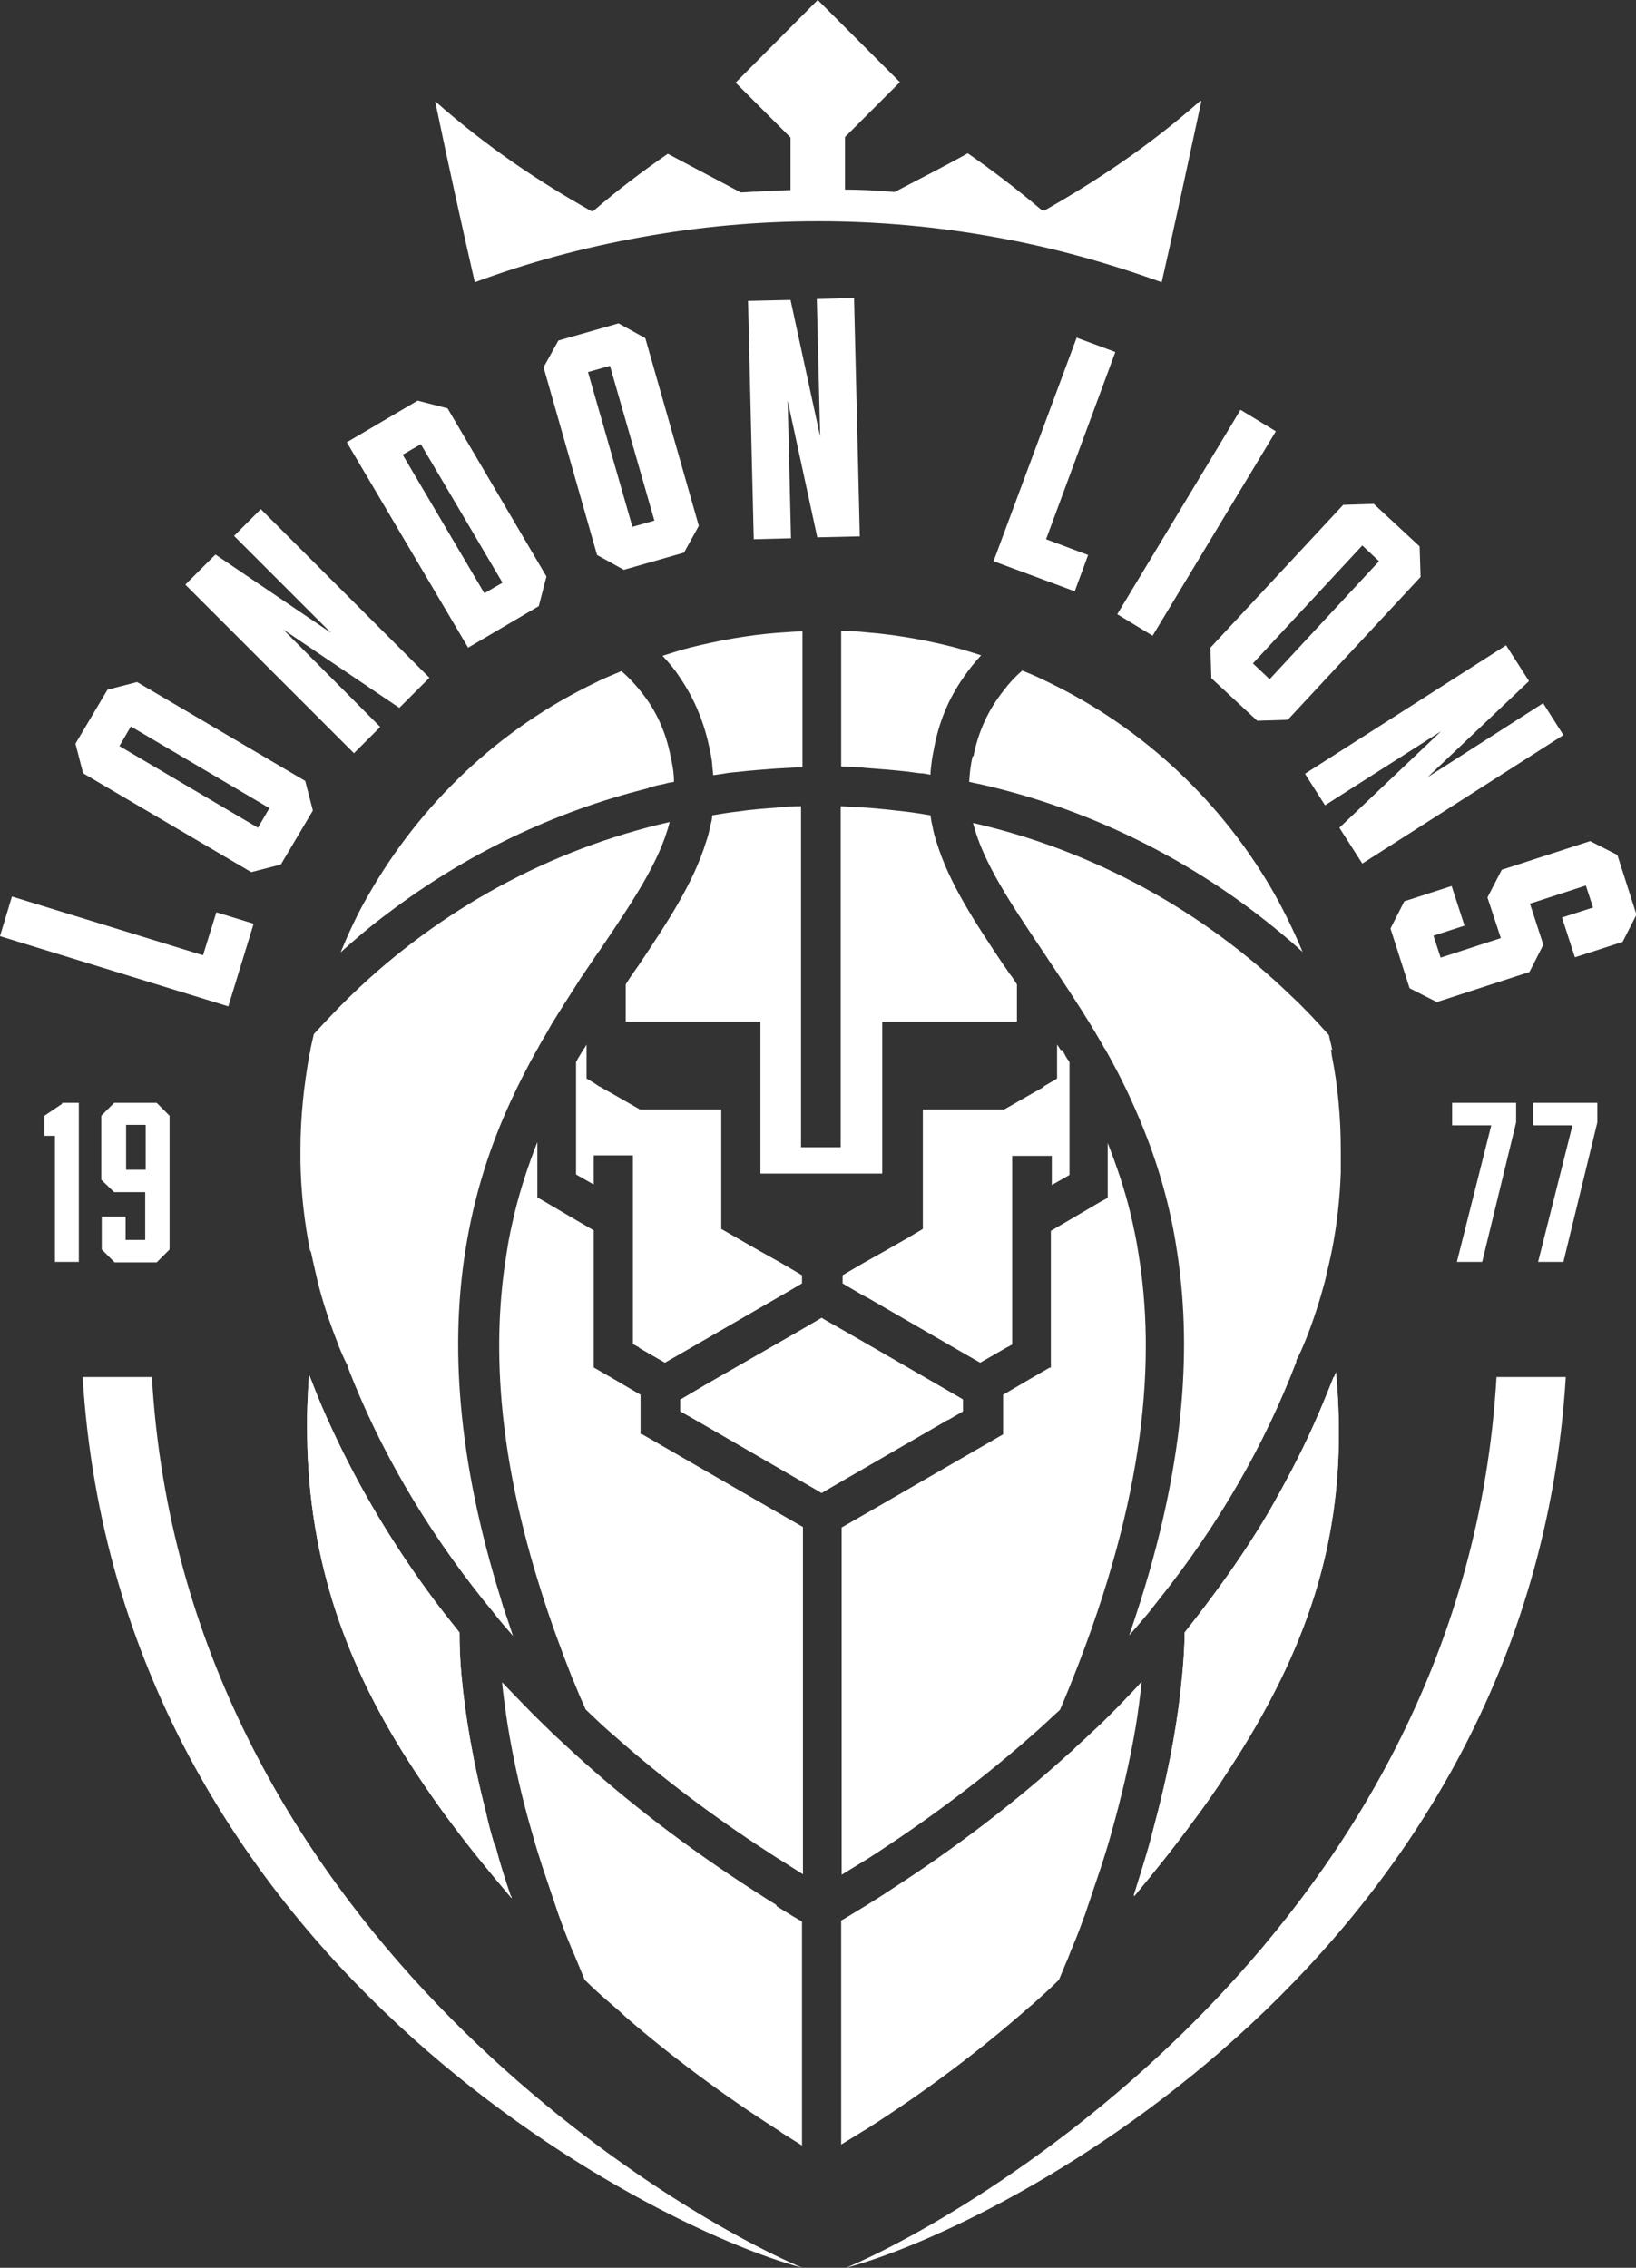
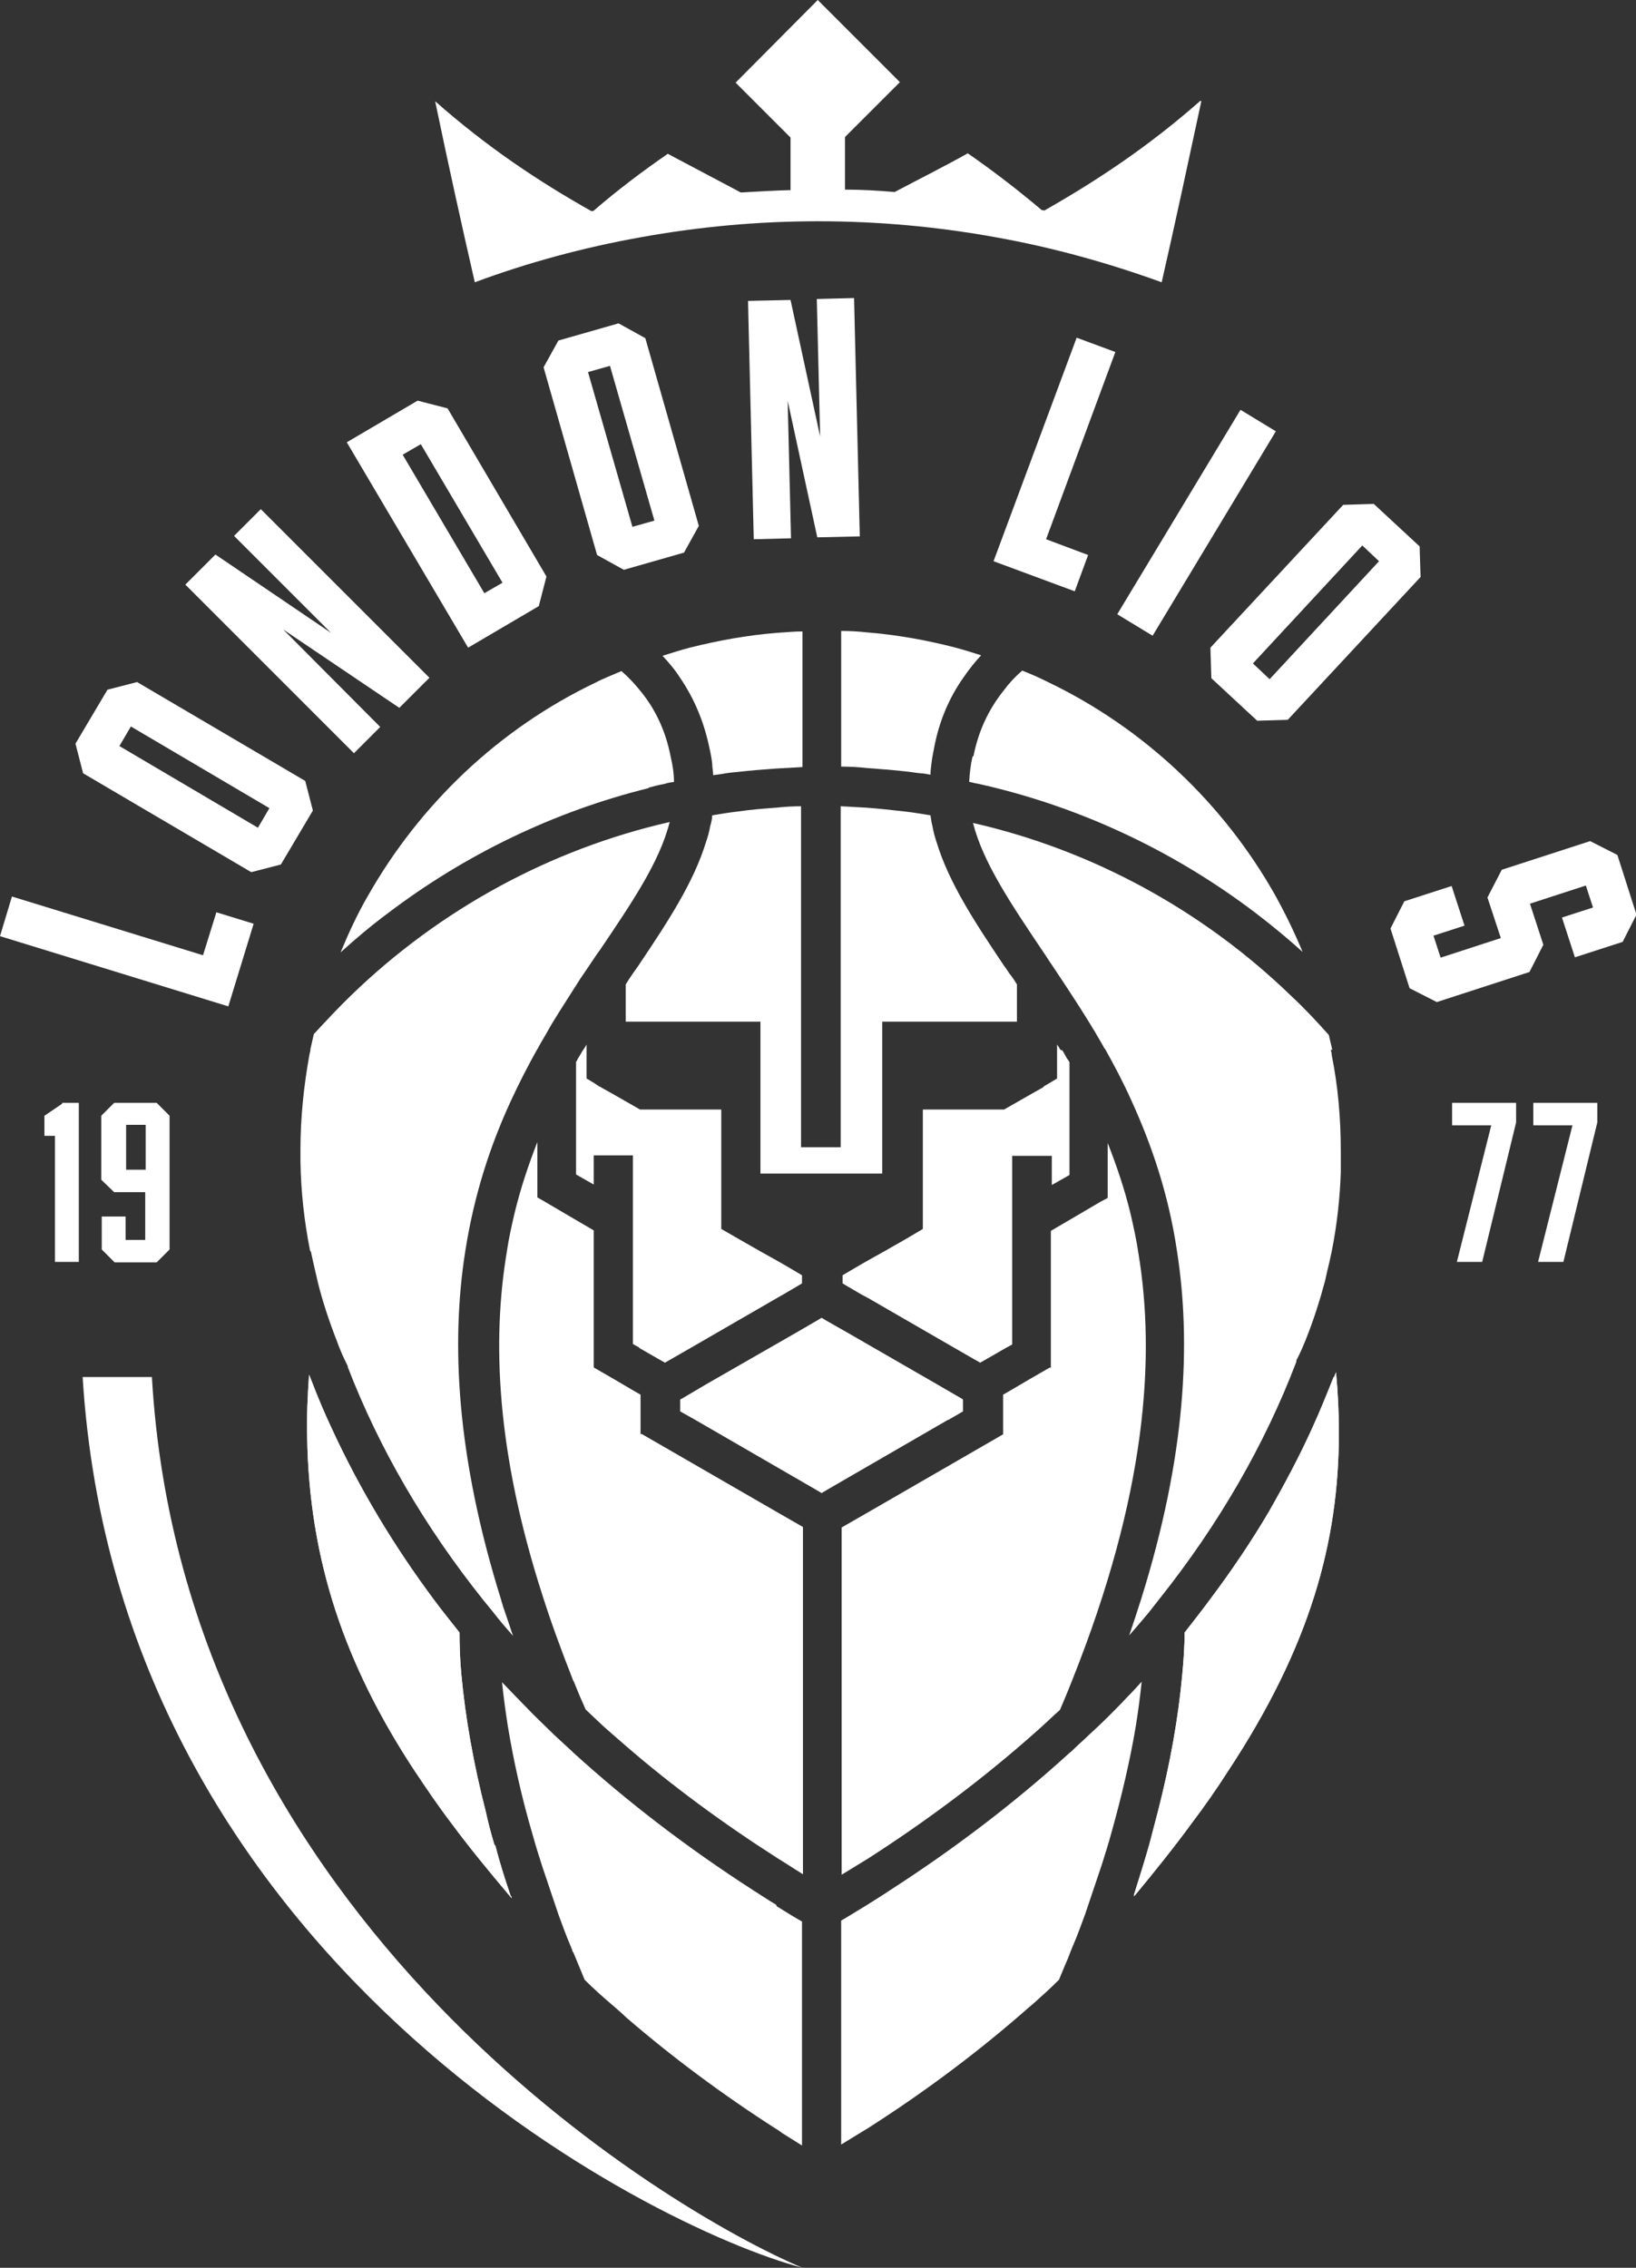
<svg xmlns="http://www.w3.org/2000/svg" id="Layer_1" version="1.1" viewBox="0 0 342.5 474.8">
  <rect x="0" y="0" width="342.5" height="474.8" fill="#333333" stroke="none" />
  <defs>
    <style>
      .st0 {
        fill: #fff;
      }
    </style>
  </defs>
  <g>
    <path class="st0" d="M42.5,200l2.8-9,7.8,2.4-5.3,17.3L0,196l2.5-8.3,40,12.3Z" />
    <path class="st0" d="M22.5,144.4l6.2-1.6,35.2,20.7,1.6,6.2-6.7,11.3-6.2,1.6-35.2-20.7-1.6-6.2,6.7-11.3ZM27.4,152.1l-2.4,4.1,29,17.1,2.4-4.1-29-17.1Z" />
    <path class="st0" d="M49.1,112.1l5.5-5.5,35.3,35.3-6.3,6.3-24.3-16.4,20.3,20.4-5.5,5.5-35.3-35.3,6.3-6.3,24.2,16.4-20.3-20.3Z" />
    <path class="st0" d="M87.5,83.9l6.2,1.6,20.7,35.2-1.6,6.2-14.8,8.7-25.4-43,14.8-8.7ZM88.1,93l-3.8,2.2,17.1,29,3.8-2.2-17.1-29Z" />
    <path class="st0" d="M129.5,67.7l5.6,3.1,11.2,39.3-3.1,5.6-12.6,3.6-5.6-3.1-11.2-39.3,3.1-5.6,12.6-3.6ZM127.7,76.6l-4.6,1.3,9.3,32.4,4.6-1.3-9.3-32.4Z" />
    <path class="st0" d="M171,62.6l7.8-.2,1.2,49.9-8.9.2-6.2-28.6.7,28.8-7.8.2-1.2-49.9,8.9-.2,6.2,28.6-.7-28.7Z" />
    <path class="st0" d="M219,112.9l8.8,3.3-2.8,7.6-17-6.3,17.4-46.8,8.1,3-14.5,39.2Z" />
    <path class="st0" d="M267.1,90.3l-25.8,42.8-7.4-4.5,25.8-42.8,7.4,4.5Z" />
    <path class="st0" d="M297.2,114.4l.2,6.4-27.8,29.9-6.4.2-9.6-8.9-.2-6.4,27.8-29.9,6.4-.2,9.6,8.9ZM288.7,117.5l-3.5-3.3-22.9,24.7,3.5,3.3,22.9-24.7Z" />
-     <path class="st0" d="M323.1,147.3l4.2,6.6-42.1,26.9-4.8-7.5,21.3-20.2-24.3,15.5-4.2-6.6,42.1-26.9,4.8,7.5-21.2,20.1,24.2-15.5Z" />
    <path class="st0" d="M329.7,200.4l-2.7-8.3,6.5-2.1-1.5-4.6-11.7,3.8,2.8,8.6-2.9,5.7-19.4,6.3-5.7-2.9-4-12.5,2.9-5.7,9.9-3.2,2.7,8.3-6.5,2.1,1.5,4.6,12.6-4.1-2.8-8.5,3-5.8,18.5-6,5.7,2.9,4,12.5-2.9,5.7-9.9,3.2Z" />
  </g>
  <path class="st0" d="M251.5,21.2c-2.9,13.5-5.6,26.1-8.3,37.9-11.3-4.1-22.9-7.3-34.6-9.4-24.7-4.5-49.9-4.5-74.6,0-11.7,2.1-23.3,5.2-34.6,9.4-2.7-11.8-5.5-24.4-8.3-37.9,11,9.7,21.7,16.8,32.7,23,.2,0,.4,0,.5-.1,5.1-4.4,10.3-8.3,15.5-11.9,5.1,2.7,10.2,5.4,15.3,8.1,3.4-.2,6.9-.4,10.4-.5v-11l-11.5-11.5L171.2,0l16.3,16.3.9.9h0s-11.5,11.5-11.5,11.5c0,1.4,0,9.7,0,11,3.5,0,6.9.2,10.4.5,5.1-2.7,10.3-5.3,15.3-8.1,5.2,3.6,10.3,7.5,15.5,11.9.2,0,.4,0,.5.1,10.9-6.2,21.7-13.3,32.7-23Z" />
  <g>
    <path class="st0" d="M133.8,282.2l4,2.3,1.4.8,1.4-.8,4-2.3,18-10.4,1.4-.8,2.9-1.7,1-.6v-1.7l-1-.6-2.9-1.7-1.4-.8-3.4-1.9-4.9-2.8-3.3-1.9v-25h-17l-6.3-3.6-1.8-1-.3-.2h-.1c0,0-1.2-.8-1.2-.8l-1.5-.9v-7.1c-.2.4-.5.8-.7,1.1-.4.6-.7,1.2-1.1,1.8-.1.2-.2.5-.4.7v23.6l3.7,2.1v-6.1h8.2v39.5l1.3.7Z" />
    <path class="st0" d="M203.6,158.4c-.4,1.7-.6,3.5-.7,5.3.6.1,1.2.3,1.9.4,1.2.3,2.3.5,3.4.8,19.8,4.9,38.4,13.9,54.6,26.2,3.4,2.6,6.7,5.3,9.9,8.2-1.7-4.1-3.6-8-5.7-11.8,0,0,0,0,0,0-10.8-19.2-27.4-35-47.6-44.7-1.8-.9-3.6-1.7-5.4-2.4h0c-1.5,1.3-2.8,2.7-3.9,4.2-3.2,4-5.3,8.6-6.3,13.7h0Z" />
    <path class="st0" d="M148.6,156.9c.2,1,.4,2,.5,3,0,.8.2,1.6.2,2.4.7-.1,1.4-.2,2.1-.3,1-.2,2.1-.3,3.2-.4,2.6-.3,5.3-.5,8-.7,1.8-.1,3.6-.2,5.4-.3v-28.4c-1.8,0-3.6.2-5.4.3-6.2.5-12.2,1.6-18.2,3.1h0c-1.9.5-3.8,1.1-5.7,1.7,1.3,1.4,2.6,2.9,3.6,4.5,3.1,4.5,5.2,9.6,6.3,15.2Z" />
    <path class="st0" d="M135.8,164.9c1.1-.3,2.3-.6,3.4-.8.6-.2,1.2-.3,1.9-.4,0-1.8-.3-3.6-.7-5.3h0c-1-5.2-3.1-9.8-6.3-13.7-1.2-1.5-2.5-2.9-4-4.2-1.8.8-3.7,1.5-5.4,2.4-20.3,9.7-36.8,25.5-47.7,44.7-2.2,3.8-4,7.7-5.7,11.8,3.2-2.9,6.4-5.6,9.9-8.2,16.2-12.3,34.8-21.3,54.6-26.2Z" />
    <path class="st0" d="M65.1,262.1c.2.8.3,1.5.5,2.3.3,1.3.6,2.6.9,3.9,1,4.1,2.4,8.3,4,12.4h0c.6,1.7,1.3,3.3,2.1,4.9l.2.4h0c0,0,0,.2,0,.2,6.6,17.1,16.1,33.4,28.3,48.7.7.9,1.5,1.8,2.2,2.7h0c1.3,1.7,2.7,3.3,4.1,4.9-.7-2.1-1.4-4.2-2.1-6.2-.1-.5-.3-.9-.4-1.4-9.4-30.1-10.5-53.8-7.5-72.9,1.9-12.2,5.4-22.5,9.5-31.4,1.8-3.9,3.6-7.4,5.5-10.8.1-.2.3-.4.4-.7.6-1.1,1.3-2.2,1.9-3.3.3-.5.5-.9.8-1.4,2.2-3.6,4.3-6.8,6-9.5.7-1,1.4-2.1,2.1-3.1.7-1,1.3-2,2-2.9,6.6-9.8,12.5-18.4,14.6-26.8-25,5.7-48.1,18.3-66.6,36.2-2.7,2.6-5.3,5.4-7.9,8.2-.2,1-.5,2.1-.7,3.1,0,.4-.1.7-.2,1.1-1.2,6.6-1.9,13.3-1.9,20,0,.3,0,1.1,0,2.5h0c.1,6.3.8,12.5,2,18.6Z" />
    <path class="st0" d="M189.5,161.5c1.1.1,2.1.3,3.2.4.7,0,1.4.2,2.1.3,0-.8.1-1.6.2-2.3.1-1,.3-2,.5-3,1-5.6,3.1-10.7,6.3-15.2,1.1-1.6,2.3-3.1,3.6-4.5-1.9-.6-3.8-1.2-5.7-1.7-5.9-1.5-12-2.6-18.2-3.1-1.8-.2-3.6-.3-5.4-.3v28.4c1.8,0,3.6.1,5.4.3,2.7.2,5.3.4,8,.7Z" />
    <path class="st0" d="M167.9,168.8c-1.8,0-3.6.1-5.4.3-2.7.2-5.3.4-8,.8t0,0c-1.8.2-3.6.5-5.4.8,0,.8-.2,1.5-.4,2.2-.2,1.1-.5,2.3-.9,3.4-2.6,8.5-8,16.7-14.1,25.8-.4.6-.8,1.1-1.2,1.7-.5.7-1,1.5-1.5,2.3v7.8h28.2v31.8h25.5v-31.8h28.2v-7.8c-.5-.8-1-1.6-1.6-2.3-.4-.6-.7-1.1-1.1-1.6-6.1-9.1-11.5-17.3-14.1-25.8-.4-1.2-.7-2.3-.9-3.5-.2-.7-.3-1.5-.4-2.2-1.8-.3-3.6-.6-5.4-.8t0,0h0c-2.6-.3-5.3-.6-8-.8-1.8-.1-3.6-.2-5.4-.3v71.4h-8.3v-71.4Z" />
    <path class="st0" d="M222,219.8c-.2-.4-.5-.8-.7-1.1v7.1l-1.5.9-1.2.7h0c0,0-.3.3-.3.3l-1.8,1-6.3,3.6h-17v25l-3.2,1.9-4.9,2.8-3.4,1.9-1.4.8-2.9,1.7-1,.6v1.7l1,.6,2.9,1.7,1.5.8,18,10.4,4,2.3,1.4.8,1.4-.8,4-2.3,1.3-.7v-39.5h8.3v6.1l3.7-2.1v-23.6c-.1-.2-.2-.4-.4-.6-.4-.6-.7-1.3-1.1-1.9Z" />
    <path class="st0" d="M219.8,286.3l-4.5,2.6-3.4,2-1.9,1.1v8.3l-28.4,16.4-5.4,3.1v72.7c1.8-1.1,3.6-2.2,5.4-3.3,12-7.7,23.1-16,33.1-24.7.8-.7,1.7-1.5,2.5-2.2,1.6-1.4,3.1-2.9,4.7-4.3.6-1.4,1.2-2.8,1.8-4.3.3-.7.5-1.3.8-2,15.4-38.6,17.5-67.3,13.8-89.5-.4-2.7-1-5.4-1.6-8-1.3-5.4-3-10.3-4.8-14.9v11.5l-1.5.8h0s-5.1,3-5.1,3l-5.3,3.1v28.7Z" />
    <path class="st0" d="M278.9,219.8c-.2-1.1-.5-2.1-.7-3.1-2.5-2.8-5.1-5.6-7.9-8.2-18.5-17.9-41.6-30.5-66.6-36.2,2.1,8.3,8,17,14.5,26.7.7,1,1.3,2,2,3,2.6,3.9,5.4,8.1,8.1,12.5.3.5.5.9.8,1.3.6,1.1,1.3,2.2,1.9,3.3.1.2.2.4.4.6,1.9,3.4,3.8,7,5.5,10.8,4.1,9,7.7,19.3,9.5,31.4,3,19.2,1.9,42.9-7.5,72.9-.8,2.5-1.6,5-2.5,7.6,1.4-1.6,2.7-3.1,4.1-4.8h0c.8-1,1.5-1.9,2.2-2.8,12.5-15.7,22.1-32.4,28.7-49.7v-.3c.8-1.5,1.4-2.9,2-4.4,1.6-4,2.9-8.1,4-12.2h0c.3-1.4.6-2.7.9-3.9.2-.8.3-1.5.5-2.3,1.1-5.5,1.7-11,1.9-16.5,0-.2,0-.5,0-.7,0,0,0,0,0,0v-.2c0-1.7,0-2.8,0-3.3v-.3c0-6.9-.6-13.7-1.9-20.1,0-.4-.1-.7-.2-1.1Z" />
    <path class="st0" d="M279.2,288.3c-1.4,3.5-2.8,7-4.4,10.5h0c-2.7,6-5.8,11.8-9.1,17.6-3.7,6.3-7.9,12.5-12.4,18.5-1.7,2.3-3.5,4.6-5.3,6.9,0,2.8-.2,5.8-.5,8.9-.8,8.8-2.5,18.5-5.1,28.6h0c-.6,2.3-1.2,4.6-1.8,6.9-1,3.5-2.1,7-3.2,10.5h0c0,0,0,.2,0,.3,0,0,.2-.2.3-.3,4.3-5.2,8.3-10.2,11.8-15,2.8-3.7,5.3-7.3,7.6-10.9,17.2-26.1,23.2-48,23.2-70.9,0-4.1-.2-8.3-.6-12.6-.1.3-.3.7-.4,1Z" />
    <path class="st0" d="M239,352.1c-1,1.1-2,2.2-3.1,3.3-1,1.1-2.1,2.2-3.2,3.3-.3.3-.6.6-.9.9-1.3,1.3-2.6,2.5-3.9,3.7-1,1-2.1,1.9-3.1,2.9-.3.3-.6.6-.9.8-11.2,10.2-23.7,19.8-37.5,28.7-1.6,1.1-3.3,2.1-5,3.2-1.5.9-3.1,1.9-4.6,2.8l-.7.4v46.9c1.5-.9,2.9-1.8,4.4-2.7.1,0,.2,0,.3,0h0s-.3,0-.3,0c.3-.2.7-.4,1-.6,12.4-7.9,23.8-16.5,34.1-25.6.2-.1.3-.3.5-.4,1.9-1.7,3.8-3.4,5.6-5.2.4-1,.8-1.9,1.2-2.9.5-1.1.9-2.1,1.3-3.2.2-.4.3-.8.5-1.2h0c.9-2.1,1.7-4.3,2.5-6.5l3.4-10.1c.7-2.2,1.4-4.4,2-6.6,2.2-7.8,4-15.5,5.2-22.7.5-3.1.9-6.2,1.2-9.1Z" />
    <path class="st0" d="M103.5,386.2c-.7-2.3-1.3-4.6-1.8-6.9-2.6-10.1-4.3-19.9-5.1-28.6t0,0c-.3-3.1-.4-6.1-.4-8.9-1.8-2.3-3.6-4.5-5.3-6.8-8.5-11.4-15.6-23.3-21.3-35.6h0c0,0,0,0,0,0-1.6-3.4-3-6.7-4.3-10.1l-.2-.5c-.1-.3-.3-.7-.4-1-.3,4.4-.5,8.7-.4,12.9.4,26.3,8.1,48.1,22.4,69.9,2.4,3.6,4.9,7.3,7.7,11,3.7,5,7.8,10,12.1,15.1.2.2.4.5.6.7,0-.2,0-.3-.2-.5-1.2-3.5-2.3-7-3.2-10.5Z" />
    <path class="st0" d="M162.5,398.8c-1.7-1-3.3-2.1-4.9-3.1h0c-13.8-8.9-26.3-18.5-37.5-28.7,0,0-.2-.1-.2-.2-1.3-1.2-2.6-2.4-3.8-3.5,0,0,0,0-.1-.1h0c-1.2-1.2-2.5-2.4-3.7-3.6-.3-.3-.6-.6-.9-.9-1.2-1.2-2.4-2.5-3.6-3.7-.9-.9-1.8-1.9-2.7-2.8.3,2.9.7,5.9,1.2,9.1,1.2,7.3,2.9,15,5.2,22.8.6,2.2,1.3,4.4,2,6.6l3.4,10.1c.8,2.2,1.6,4.4,2.5,6.5.1.3.3.7.4,1,0,.1,0,.3.2.4.8,1.9,1.6,3.9,2.4,5.8,1.8,1.8,3.7,3.5,5.7,5.2,1,.9,2,1.7,2.9,2.6h0c9.6,8.3,20.2,16.2,31.6,23.5.3.2.7.4,1,.7h0c1.4.9,2.9,1.8,4.3,2.7v-46.9l-.7-.4c-1.6-.9-3.1-1.9-4.6-2.8Z" />
    <path class="st0" d="M134.1,300.3v-8.3l-1.9-1.1h0l-3.4-2-4.5-2.6v-28.7l-5.3-3.1-5.1-3-1.4-.8v-11.6c-1.8,4.6-3.5,9.6-4.8,15-.6,2.6-1.2,5.2-1.6,8-3.1,18.6-2.2,41.8,7.4,71.7,1.8,5.7,4,11.7,6.4,17.8,0,.1.1.3.2.4.8,2,1.6,3.9,2.5,5.9h0c1.5,1.4,3,2.9,4.6,4.3,1.3,1.1,2.6,2.3,3.9,3.4h0c9.6,8.3,20.2,16.1,31.6,23.4,1.8,1.1,3.6,2.3,5.4,3.4v-72.7l-5.4-3.1-28.4-16.4Z" />
    <polygon class="st0" points="198.5 297.3 201.6 295.5 201.6 293 201.3 292.8 196.3 289.9 177.4 279 173 276.5 172 275.9 171 276.5 166.7 279 147.7 289.9 142.8 292.8 142.4 293 142.4 295.5 145.6 297.3 171 312 172 312.6 173 312 198.4 297.3 198.5 297.3" />
  </g>
  <g>
    <path class="st0" d="M13.1,230.9h3.4v33.3h-5v-26.4h-2.2v-4.2l3.7-2.5v-.2Z" />
    <path class="st0" d="M32.8,230.9l2.7,2.7v28l-2.7,2.7h-8.8l-2.7-2.7v-6.9h5v4.9h4.1v-10h-6.5l-2.7-2.6v-13.4l2.7-2.7h8.8ZM26.4,244.9h4.1v-9.4h-4.1v9.4Z" />
  </g>
  <g>
    <path class="st0" d="M304,230.9h13.4v4.1l-7.1,29.2h-5.3l7.2-28.6h-8.2v-4.7Z" />
    <path class="st0" d="M321,230.9h13.4v4.1l-7.1,29.2h-5.3l7.2-28.6h-8.2v-4.7Z" />
  </g>
  <path class="st0" d="M279.2,288.3c-1.4,3.5-2.8,7-4.4,10.5h0c-2.7,6-5.8,11.8-9.1,17.6-3.7,6.3-7.9,12.5-12.4,18.5-1.7,2.3-3.5,4.6-5.3,6.9,0,2.8-.2,5.8-.5,8.9-.8,8.8-2.5,18.5-5.1,28.6h0c-.6,2.3-1.2,4.6-1.8,6.9-1,3.5-2.1,7-3.2,10.5h0c0,0,0,.2,0,.3,0,0,.2-.2.3-.3,4.3-5.2,8.3-10.2,11.8-15,2.8-3.7,5.3-7.3,7.6-10.9,17.2-26.1,23.2-48,23.2-70.9,0-4.1-.2-8.3-.6-12.6-.1.3-.3.7-.4,1Z" />
  <path class="st0" d="M103.5,386.2c-.7-2.3-1.3-4.6-1.8-6.9-2.6-10.1-4.3-19.9-5.1-28.6t0,0c-.3-3.1-.4-6.1-.4-8.9-1.8-2.3-3.6-4.5-5.3-6.8-8.5-11.4-15.6-23.3-21.3-35.6h0c0,0,0,0,0,0-1.6-3.4-3-6.7-4.3-10.1l-.2-.5c-.1-.3-.3-.7-.4-1-.3,4.4-.5,8.7-.4,12.9.4,26.3,8.1,48.1,22.4,69.9,2.4,3.6,4.9,7.3,7.7,11,3.7,5,7.8,10,12.1,15.1.2.2.4.5.6.7,0-.2,0-.3-.2-.5-1.2-3.5-2.3-7-3.2-10.5Z" />
  <path class="st0" d="M168,474.8c-28.7-12.1-129.6-72.6-136.2-186.5h-14.5c7.5,121.5,118.4,178,150.7,186.5" />
-   <path class="st0" d="M177.1,474.8c28.7-12.1,129.6-72.6,136.2-186.5h14.5c-7.5,121.5-118.4,178-150.7,186.5" />
</svg>